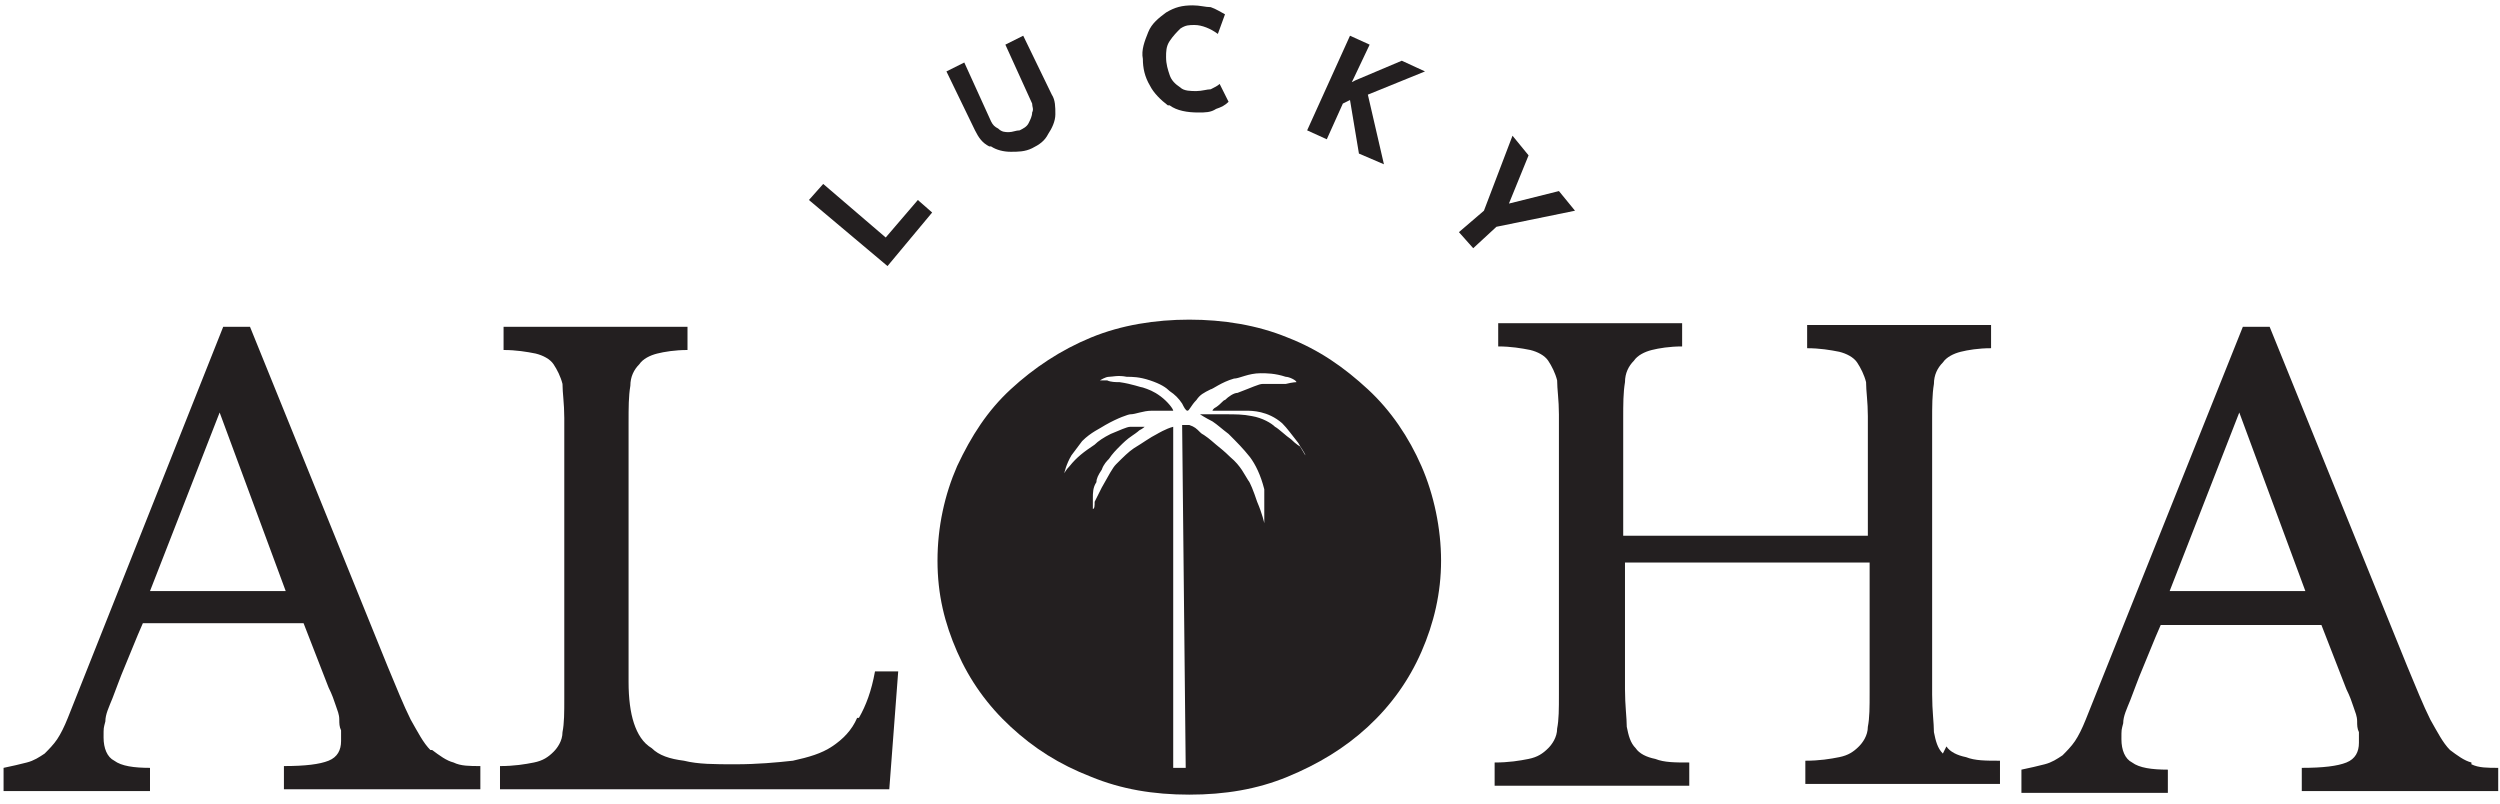
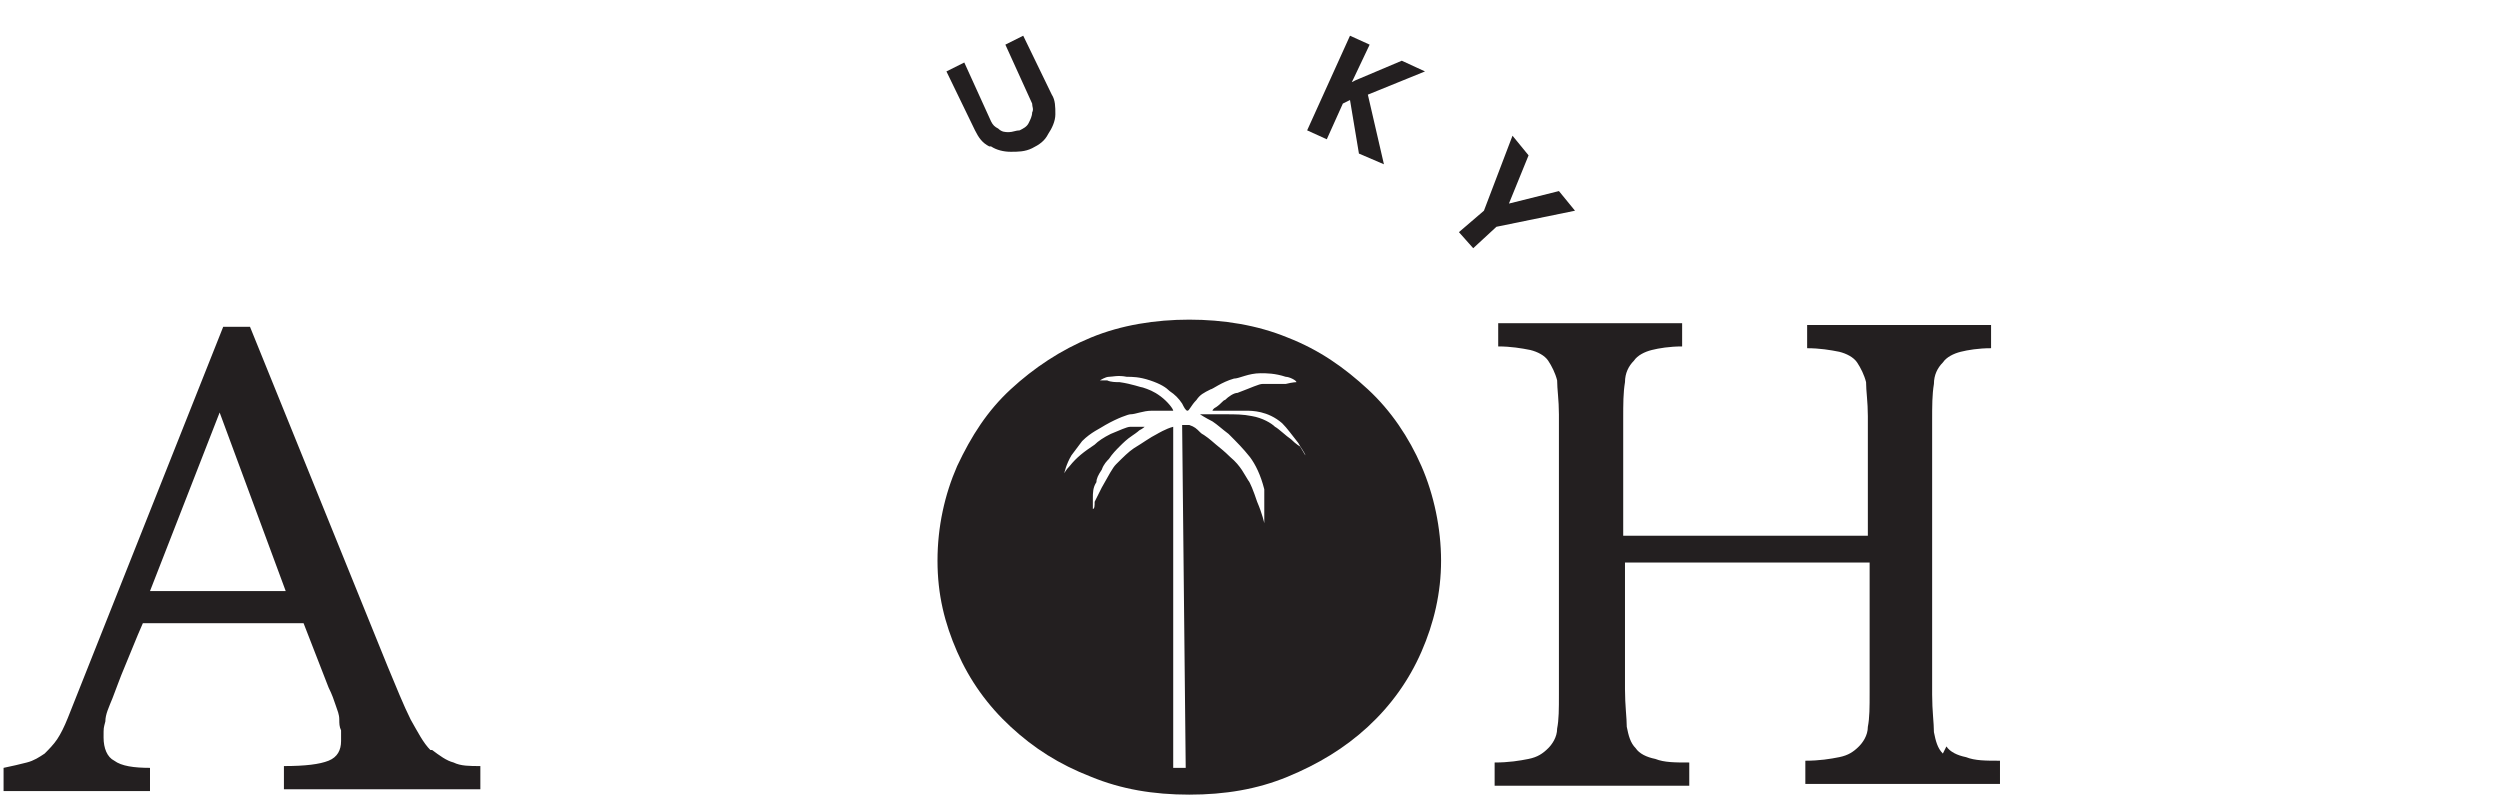
<svg xmlns="http://www.w3.org/2000/svg" data-name="Layer 1" height="45" id="Layer_1" version="1.1" viewBox="0 0 139.8 45" width="140">
  <defs>
    <style>
      .cls-1 {
        fill: none;
      }

      .cls-1, .cls-2 {
        stroke-width: 0px;
      }

      .cls-2 {
        fill: #231f20;
      }
    </style>
  </defs>
-   <polygon class="cls-1" points="8.3 33.1 16 33.1 12.3 23.2 8.3 33.1" />
  <path class="cls-2" d="M24,42c-.4-.4-.7-1-1.1-1.7-.4-.8-.8-1.8-1.3-3l-7.7-19h-1.5L3.7,40.2c-.2.5-.4.9-.6,1.2-.2.3-.5.6-.7.8-.3.2-.6.4-1,.5-.4.1-.8.2-1.3.3v1.3h8.2v-1.3c-.9,0-1.6-.1-2-.4-.4-.2-.6-.7-.6-1.3s0-.5.1-.9c0-.4.2-.8.4-1.3.2-.5.4-1.1.7-1.8.3-.7.6-1.5,1-2.4h9l1.4,3.6c.2.4.3.7.4,1,.1.3.2.5.2.8,0,.2,0,.4.1.6,0,.2,0,.4,0,.6,0,.5-.2.9-.7,1.1-.5.2-1.3.3-2.5.3v1.3h11v-1.3c-.6,0-1.1,0-1.5-.2-.4-.1-.8-.4-1.2-.7ZM8.3,33.1l3.9-10,3.7,10h-7.7Z" />
-   <path class="cls-2" d="M47.9,40.2c-.3.7-.8,1.2-1.4,1.6-.6.4-1.3.6-2.2.8-.9.1-2,.2-3.2.2s-2.1,0-2.9-.2c-.8-.1-1.4-.3-1.8-.7-.5-.3-.8-.8-1-1.4-.2-.6-.3-1.4-.3-2.3v-14.5c0-.9,0-1.5.1-2.1,0-.5.2-.9.5-1.2.2-.3.6-.5,1-.6.4-.1,1-.2,1.7-.2v-1.3h-10.3v1.3c.7,0,1.3.1,1.8.2.4.1.8.3,1,.6.2.3.4.7.5,1.1,0,.5.1,1.1.1,1.9v15.7c0,.8,0,1.4-.1,1.9,0,.5-.3.9-.5,1.1-.3.3-.6.5-1.1.6-.5.1-1.1.2-1.9.2v1.3h21.8l.5-6.6h-1.3c-.2,1.1-.5,1.9-.9,2.6Z" />
  <path class="cls-2" d="M76.5,21.8c-1.3-1.2-2.7-2.2-4.5-2.9-1.7-.7-3.6-1-5.5-1s-3.8.3-5.5,1c-1.7.7-3.2,1.7-4.5,2.9-1.3,1.2-2.2,2.6-3,4.3-.7,1.6-1.1,3.4-1.1,5.3s.4,3.5,1.1,5.1c.7,1.6,1.7,3,3,4.2,1.3,1.2,2.7,2.1,4.5,2.8,1.7.7,3.5,1,5.5,1s3.8-.3,5.5-1c1.7-.7,3.2-1.6,4.5-2.8,1.3-1.2,2.3-2.6,3-4.2.7-1.6,1.1-3.3,1.1-5.1s-.4-3.7-1.1-5.3c-.7-1.6-1.7-3.1-3-4.3ZM72.7,25s-.2-.1-.5-.4c-.3-.2-.7-.6-.9-.7-.2-.2-.7-.5-1.3-.6-.5-.1-.9-.1-1.5-.1-.1,0-.4,0-1,0-.3,0-.4,0-.4,0,0,0,.3.2.7.4.3.2.5.4.9.7.5.5.8.8,1.2,1.3.3.4.6,1,.8,1.8,0,.2,0,.6,0,1.3,0,.5,0,.6,0,.6,0,0-.1-.5-.4-1.2-.2-.6-.4-1.1-.5-1.2-.2-.3-.4-.8-1-1.3-.1-.1-.3-.3-.8-.7-.8-.7-.7-.5-.9-.7-.2-.2-.3-.3-.6-.4-.2,0-.4,0-.4,0l.2,19.2h-.7v-19.1c-.4.1-.9.4-.9.4-.4.2-.8.5-1.3.8-.3.2-.6.5-1,.9-.2.2-.4.6-.8,1.3-.2.4-.3.6-.4.8,0,.2,0,.4-.1.4,0,0,0-.3,0-.6,0-.3,0-.6.2-.9,0-.2.1-.4.3-.7.1-.3.3-.5.4-.6.2-.3.4-.5.6-.7.2-.2.4-.4.7-.6.3-.2.4-.3.4-.3.2-.1.3-.2.3-.2,0,0-.4,0-.8,0-.2,0-.6.2-1.1.4-.4.2-.7.4-.9.6-.6.4-1,.7-1.4,1.2-.2.2-.3.4-.3.4,0,0,.1-.5.4-1,0,0,.3-.4.6-.8.5-.5,1-.7,1.3-.9.7-.4,1.3-.6,1.4-.6.3,0,.7-.2,1.2-.2.5,0,.7,0,.7,0,.3,0,.5,0,.5,0,0-.1-.3-.5-.7-.8-.4-.3-.7-.4-1-.5-.1,0-.6-.2-1.3-.3-.2,0-.5,0-.7-.1-.3,0-.4,0-.4,0,0,0,.3-.2.5-.2.2,0,.5-.1,1,0,.3,0,.7,0,1.3.2.6.2.9.4,1.1.6.3.2.5.4.7.7.1.2.2.4.3.4.1,0,.2-.3.5-.6.2-.3.4-.4.8-.6.1,0,.6-.4,1.3-.6.3,0,.8-.3,1.5-.3.3,0,.8,0,1.4.2.2,0,.6.2.6.3,0,0-.2,0-.6.1-1.1,0-1.1,0-1.3,0-.2,0-.6.2-1.4.5-.2,0-.5.2-.7.4-.1,0-.2.2-.5.4-.2.1-.2.2-.2.2,0,0,.4,0,.6,0,0,0,.5,0,1.3,0,.3,0,1.2,0,2,.7.3.3.5.6.9,1.1.1.2.4.6.4.7Z" />
  <path class="cls-2" d="M108.7,42.2c-.3-.3-.4-.7-.5-1.2,0-.5-.1-1.2-.1-2.1v-15.3c0-.9,0-1.5.1-2.1,0-.5.2-.9.5-1.2.2-.3.6-.5,1-.6.4-.1,1-.2,1.7-.2v-1.3h-10.3v1.3c.7,0,1.3.1,1.8.2.4.1.8.3,1,.6.2.3.4.7.5,1.1,0,.5.1,1.1.1,1.9v6.7h-13.7v-6.5c0-.9,0-1.5.1-2.1,0-.5.2-.9.5-1.2.2-.3.6-.5,1-.6.4-.1,1-.2,1.7-.2v-1.3h-10.3v1.3c.7,0,1.3.1,1.8.2.4.1.8.3,1,.6.2.3.4.7.5,1.1,0,.5.1,1.1.1,1.9v15.7c0,.8,0,1.4-.1,1.9,0,.5-.3.9-.5,1.1-.3.3-.6.5-1.1.6-.5.1-1.1.2-1.9.2v1.3h10.9v-1.3c-.8,0-1.4,0-1.9-.2-.5-.1-.9-.3-1.1-.6-.3-.3-.4-.7-.5-1.2,0-.5-.1-1.2-.1-2.1v-7.1h13.7v7.3c0,.8,0,1.4-.1,1.9,0,.5-.3.9-.5,1.1-.3.3-.6.5-1.1.6-.5.1-1.1.2-1.9.2v1.3h10.9v-1.3c-.8,0-1.4,0-1.9-.2-.5-.1-.9-.3-1.1-.6Z" />
-   <path class="cls-2" d="M138.3,42.7c-.4-.1-.8-.4-1.2-.7-.4-.4-.7-1-1.1-1.7-.4-.8-.8-1.8-1.3-3l-7.7-19h-1.5l-8.8,22c-.2.5-.4.9-.6,1.2-.2.3-.5.6-.7.8-.3.2-.6.4-1,.5-.4.1-.8.2-1.3.3v1.3h8.2v-1.3c-.9,0-1.6-.1-2-.4-.4-.2-.6-.7-.6-1.3s0-.5.1-.9c0-.4.2-.8.4-1.3.2-.5.4-1.1.7-1.8.3-.7.6-1.5,1-2.4h9l1.4,3.6c.2.4.3.7.4,1,.1.3.2.5.2.8,0,.2,0,.4.1.6,0,.2,0,.4,0,.6,0,.5-.2.9-.7,1.1-.5.2-1.3.3-2.5.3v1.3h11v-1.3c-.6,0-1.1,0-1.5-.2ZM121.4,33.1l3.9-10,3.7,10h-7.7Z" />
-   <polygon class="cls-2" points="49.5 13.3 46 10.3 45.2 11.2 49.6 14.9 52.1 11.9 51.3 11.2 49.5 13.3" />
  <path class="cls-2" d="M55.4,8.2c.3.2.7.3,1.1.3s.8,0,1.2-.2c.4-.2.7-.4.9-.8.2-.3.4-.7.4-1.1,0-.4,0-.8-.2-1.1l-1.6-3.3-1,.5,1.5,3.3c0,.2.1.3,0,.5,0,.2-.1.4-.2.6-.1.2-.3.3-.5.4-.2,0-.4.1-.6.1-.2,0-.4,0-.6-.2-.2-.1-.3-.2-.4-.4l-1.5-3.3-1,.5,1.6,3.3c.2.4.4.7.8.9Z" />
-   <path class="cls-2" d="M65.4,5.9c.4.3,1,.4,1.6.4.4,0,.7,0,1-.2.3-.1.5-.2.7-.4l-.5-1c-.1.1-.3.2-.5.3-.2,0-.5.1-.8.1-.3,0-.7,0-.9-.2-.3-.2-.5-.4-.6-.7-.1-.3-.2-.6-.2-1,0-.3,0-.6.2-.9.2-.3.4-.5.6-.7.3-.2.5-.2.8-.2.4,0,.9.2,1.3.5l.4-1.1c-.2-.1-.5-.3-.8-.4-.3,0-.6-.1-1-.1-.6,0-1,.1-1.5.4-.4.3-.8.6-1,1.1-.2.5-.4,1-.3,1.5,0,.5.1,1,.4,1.5.2.4.6.8,1,1.1Z" />
  <polygon class="cls-2" points="75.1 5.8 75.5 5.6 76 8.6 77.4 9.2 76.5 5.3 79.7 4 78.4 3.4 75.8 4.5 75.6 4.6 75.7 4.4 76.6 2.5 75.5 2 73.1 7.3 74.2 7.8 75.1 5.8" />
  <polygon class="cls-2" points="88.1 11.8 87.2 10.7 84.4 11.4 85.5 8.7 84.6 7.6 83 11.8 81.6 13 82.4 13.9 83.7 12.7 88.1 11.8" />
</svg>